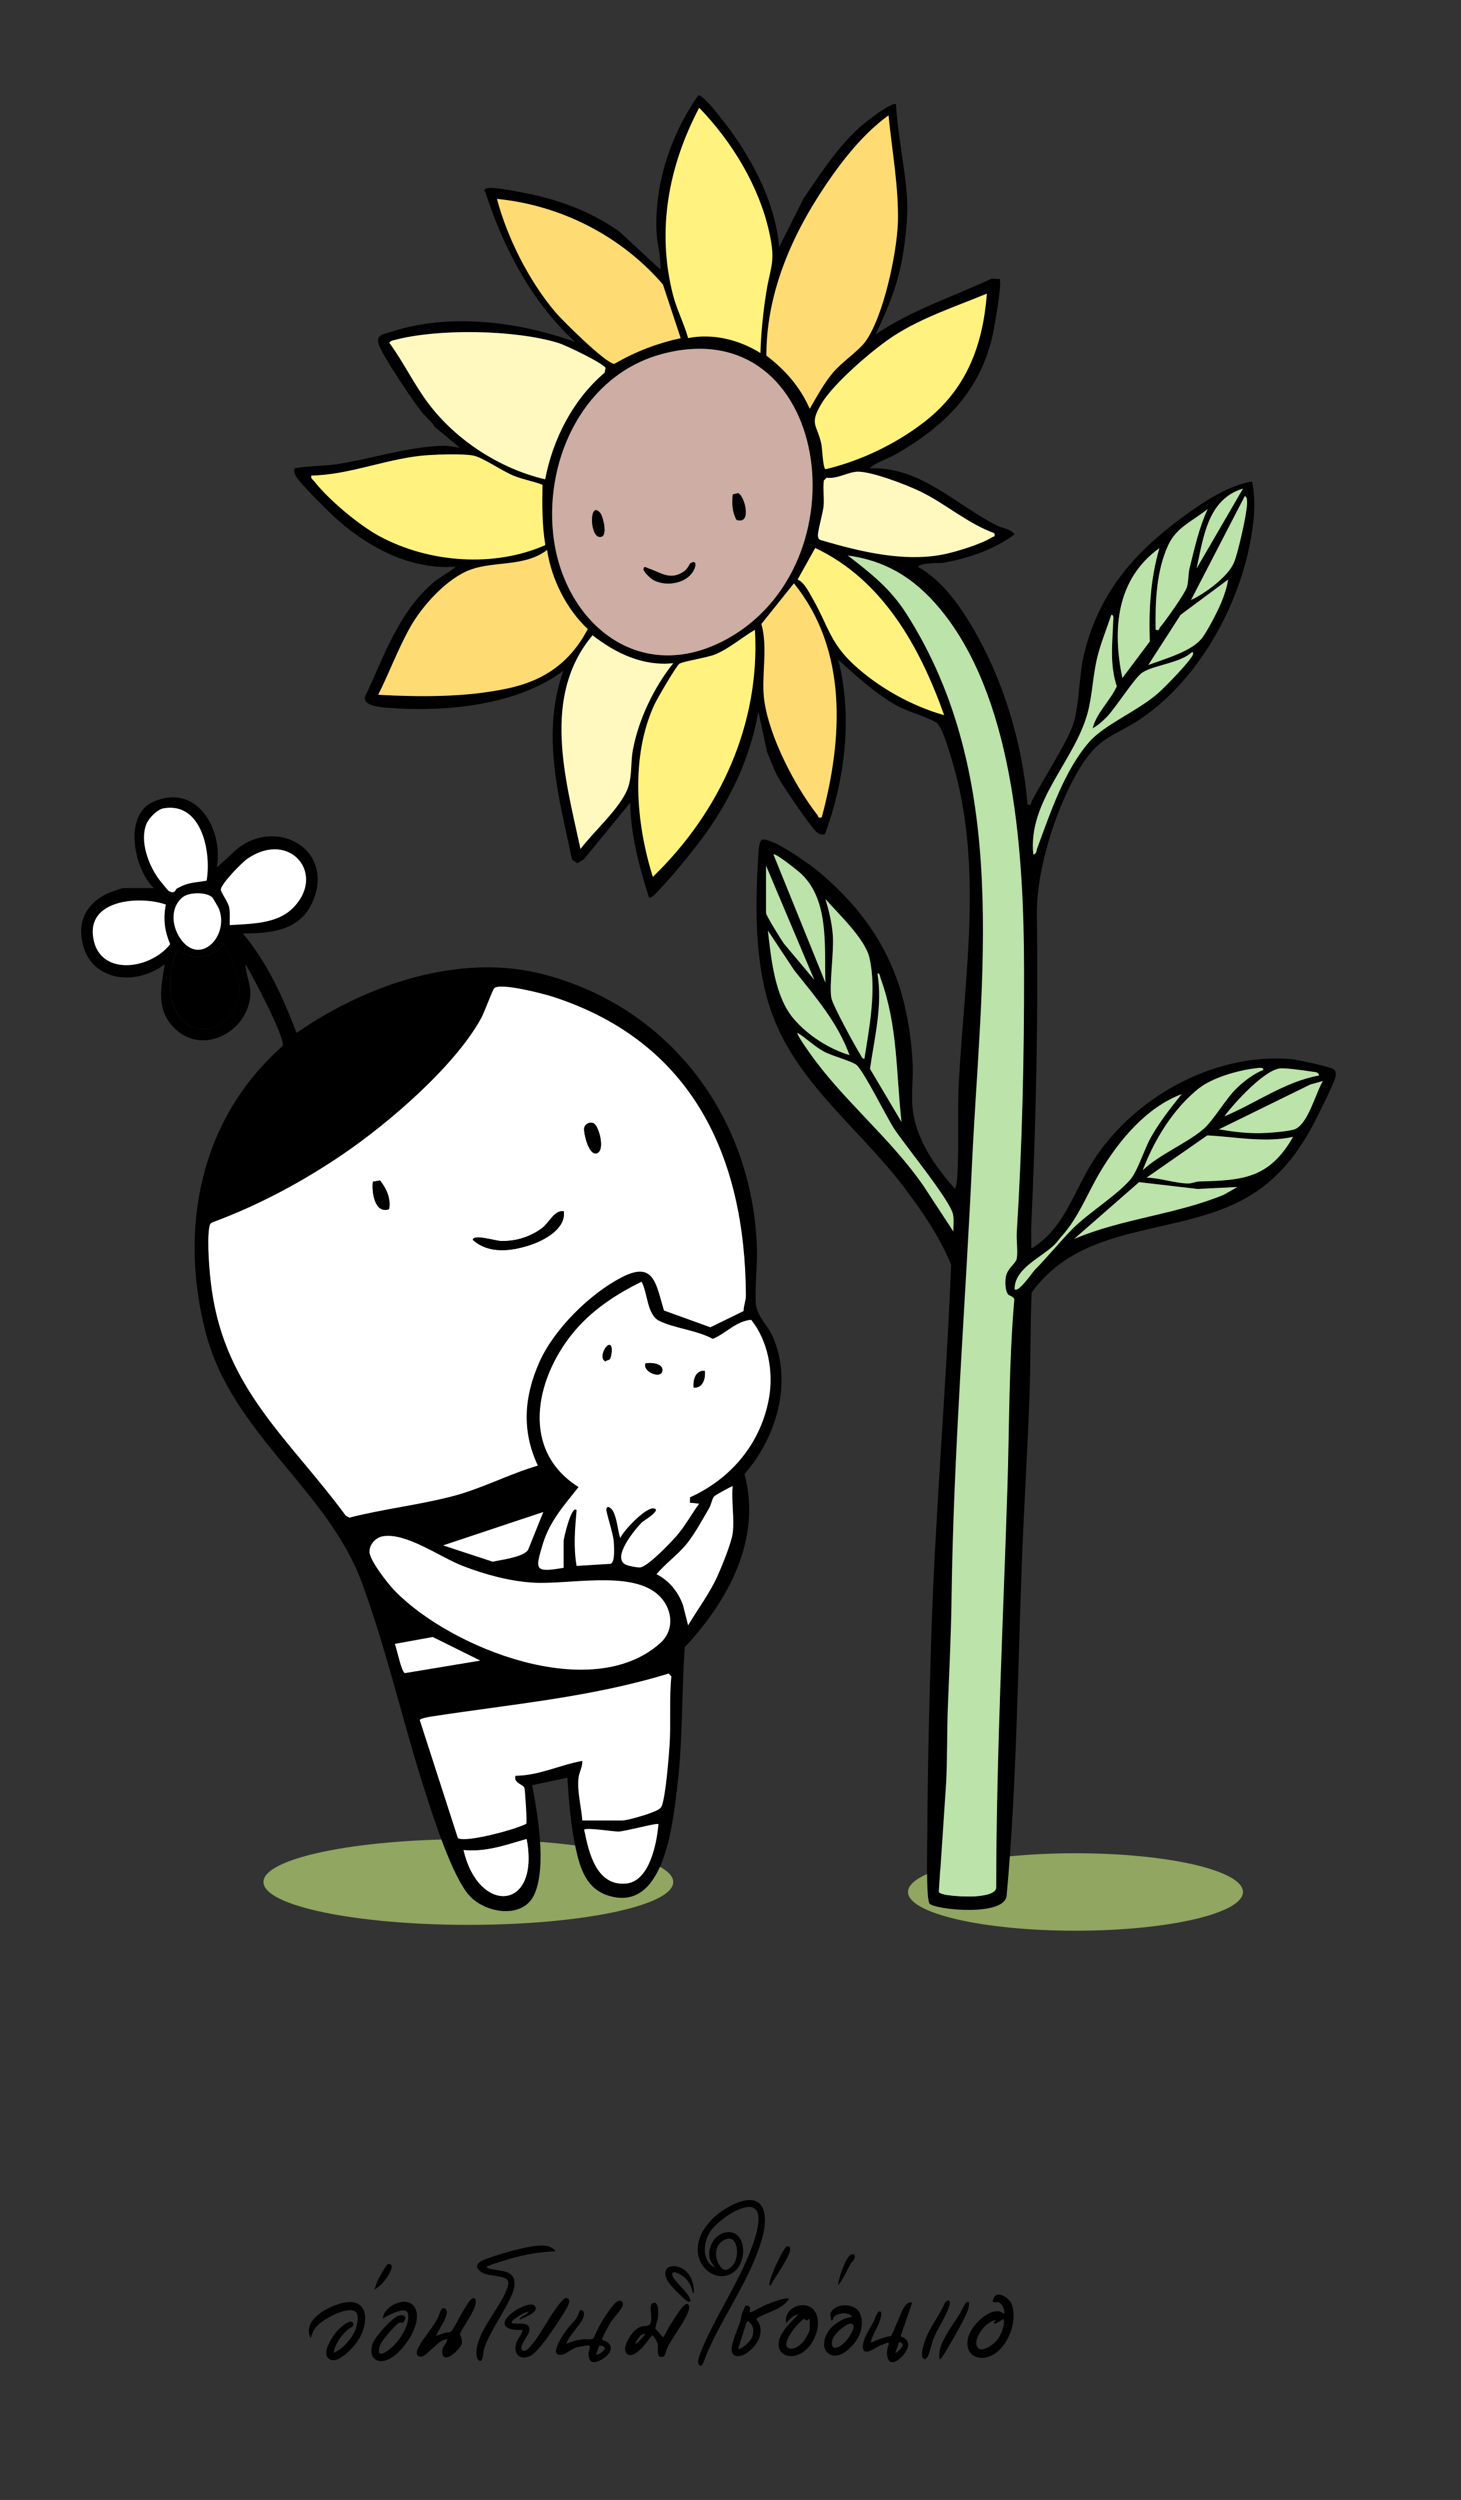
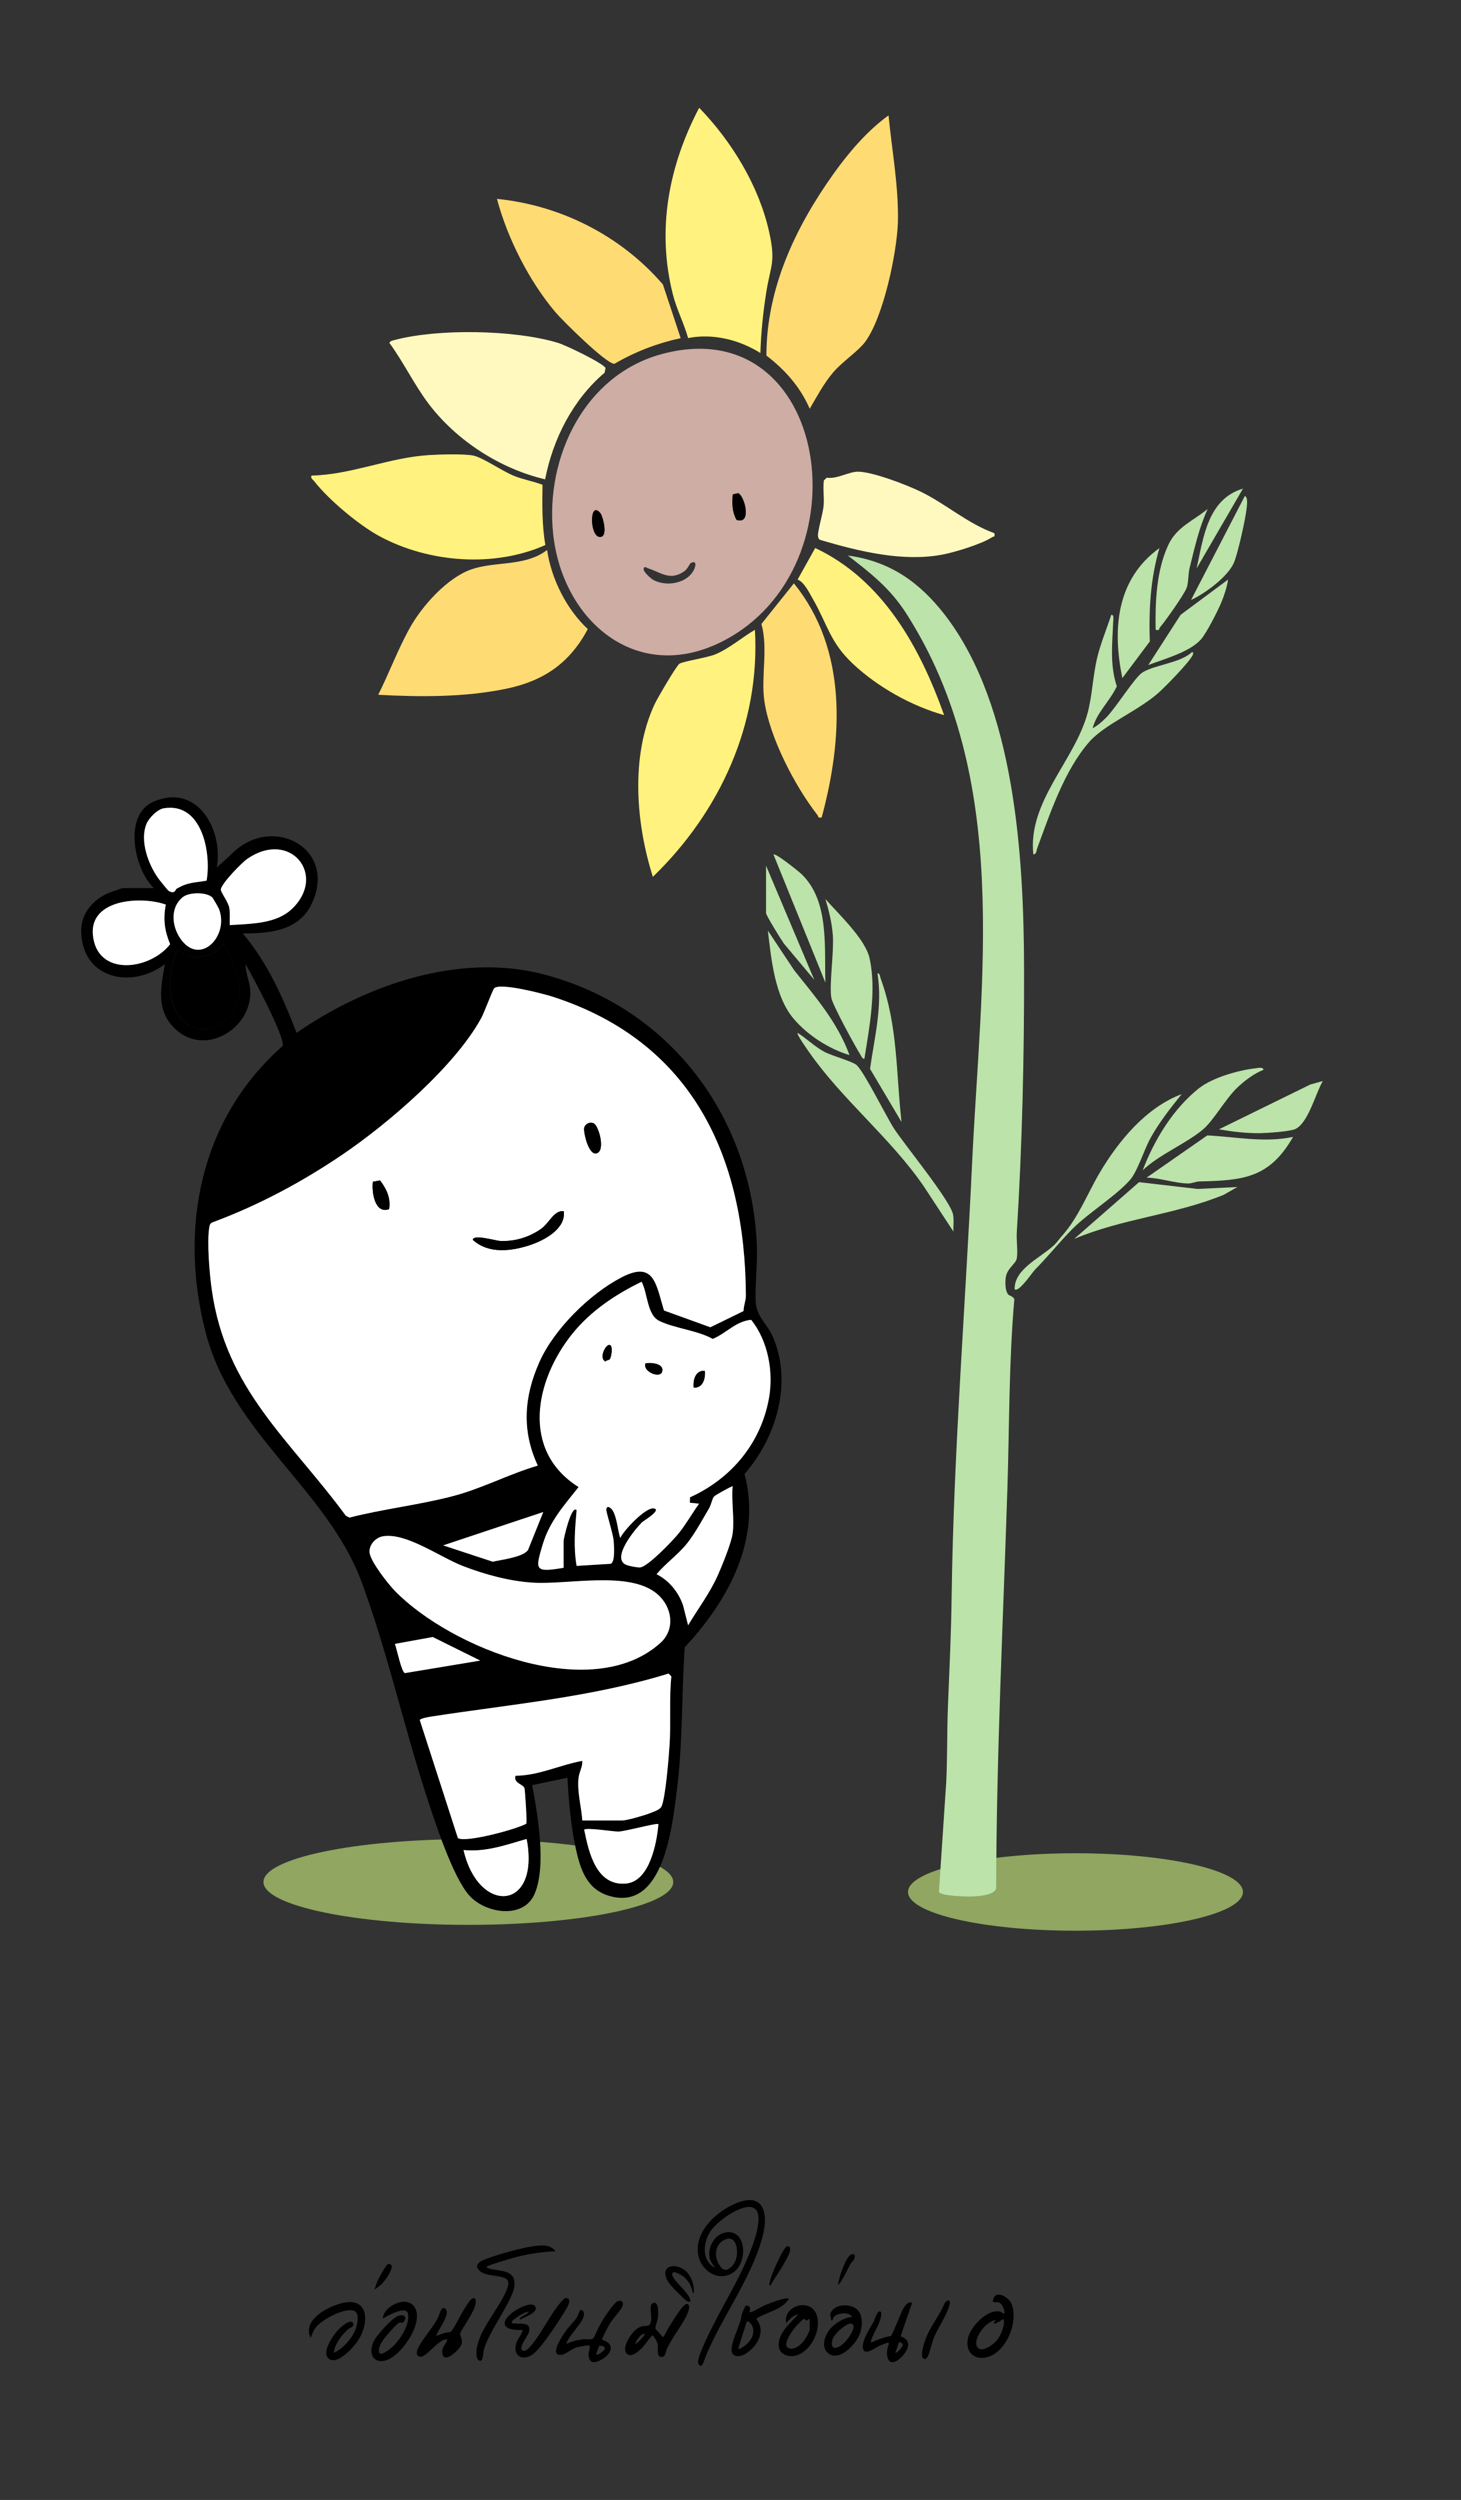
<svg xmlns="http://www.w3.org/2000/svg" id="Layer_1" version="1.1" viewBox="0 0 202.3 345.93">
  <rect x="0" y="0" width="202.3" height="345.93" fill="#333333" stroke="none" />
  <defs>
    <style>
      .st0 {
        fill: #ffdb74;
      }

      .st1 {
        fill: #fff;
      }

      .st2 {
        fill: #fff27e;
      }

      .st3 {
        fill: #90a661;
      }

      .st4 {
        fill: #cdada4;
      }

      .st5 {
        fill: #fff9bf;
      }

      .st6 {
        fill: #bce3a9;
      }
    </style>
  </defs>
  <g>
    <ellipse class="st3" cx="64.85" cy="260.42" rx="28.37" ry="5.93" />
    <ellipse class="st3" cx="148.92" cy="261.8" rx="23.19" ry="5.36" />
    <g>
-       <path d="M40.82,64.8c1.98-.36,3.97-.28,5.96-.59,4.85-.75,9.42-2.34,14.45-2.52.88-.03,1.6.13,2.45.27l-3.51-2.91c-.43-.8-1.19-1.3-1.74-1.99-1.3-1.64-5.24-7.49-5.92-9.24-.6-1.54.61-1.57,1.86-1.97,8.01-2.55,17.47-1.35,25.24,1.47-6.02-5.62-9.84-12.88-12.38-20.65-.08-.25-.38-.24.04-.56.65-.36,3.75.29,4.69.46,5.05.92,9.58,2.51,13.8,5.47l5.67,5.25c.13-1.66-.42-3.4-.51-5.01-.37-6.69,1.96-13.7,5.78-19.09.64-.05,2.58,2.46,3.06,3.06,4.02,5.02,7.59,11.46,8.12,17.96l3.39-6.76c2.63-3.84,5.23-7.95,8.96-10.82.51-.39,3.44-2.59,3.83-2.21.24,4.37,1.31,8.91,1.54,13.24.12,2.26-.19,5.16-.55,7.42-.65,4.12-2.05,7.49-3.82,11.21,4.95-3.38,10.67-5.21,16.06-7.73l1.13.05c.36.61-.8,7.11-1.08,8.25-1.88,7.64-6.84,12.32-13.47,16.09-1.13.64-2.56.98-3.42,1.85,7-.25,11.83,5.01,17.63,7.94.81.41,1.83.4,2.4,1.19-2.68,2.05-6.38,3.32-9.7,3.92-.65.12-1.31.02-1.96.1-.37.04-1.56.13-1.7.48,3.24,1.87,5.51,4.99,7.4,8.15,4.41,7.38,7.04,16.21,7.76,24.75.67.12.4-.09.54-.37,1.46-2.89,4.89-8.12,5.76-10.68.88-2.58.8-6.65,1.48-9.57,2-8.5,6.85-14.15,13.72-19.17,2.81-2.05,6.13-4.31,9.58-4.92.62,2.96.26,5.85-.32,8.78-1.81,9.05-7.25,18.67-14.89,23.93-3.52,2.43-5.71,2.42-8.26,6.37-3.5,5.42-6.41,14.48-6.32,20.92.21,14.09-.13,28.81-.77,42.93-.05,1.07.03,2.14,0,3.21,4.43-2.61,5.76-7.54,8.27-11.64,5.55-9.08,16.82-15.43,27.58-14.58.81.06,5.63,1.08,6.03,1.42.32.27.31.64.25,1.01-.13.82-2.63,5.77-3.2,6.84-2.38,4.45-5.52,8.15-10.11,10.45-9.53,4.78-21.86,3.01-28.77,12.6-.21,4.77-.12,9.58-.3,14.35-.28,7.59-.76,15.27-1.05,22.85-.59,15.41-.72,30.86-2.11,46.2-.2,2.99-9.8,2.01-10.66,1.17-.53-.52-.33-8.19-.33-9.59.04-8.83.26-17.83.53-26.72.53-17.37,2.08-34.71,2.77-52.12-1.65-3.97-3.95-7.3-6.52-10.7-6.67-8.81-16.11-15.26-19.04-26.44-1.69-6.42-1.53-13.39-1.11-19.98.03-.52.11-1.25.42-1.68,1.46-.4,6.91,3.55,8.19,4.65,8.37,7.16,12.08,15.04,12.72,26.08.12,2.08-.19,4.39,0,6.42.41,4.21,3.15,8.14,5.9,11.18.12-.47.24-.9.27-1.4.3-4.4,0-9.2.25-13.63.8-14.73,3.4-29.84-.96-44.28-.35-1.16-1.36-4.74-2.2-5.25-1.42-.86-3.88-1.44-5.57-2.4-2.86-1.63-5.55-4.08-7.98-6.28,2.01,7.94.94,16.51-1.83,24.13-.44.12-.77.06-1.13-.24-.84-.69-4.76-6.49-5.41-7.69-.56-1.05-1-2.31-1.48-3.41l-1.21-5.6c-1.17,6.66-4.15,12.78-8.23,18.11-1.54,2.01-3.78,4.75-5.52,6.56-.23.24-1.1,1.27-1.41,1.02-1.33-4.24-2.54-8.63-2.58-13.11l-6.42,7.84-.91.54-.73-.48c-1.84-8.69-4.32-17.4-1.2-26.15-6.41,4.8-16.21,5.73-24.03,5.15-1.03-.08-3.88-.22-3.41-1.62,2.62-5.54,4.63-11.66,9.46-15.75.96-.81,2.15-1.35,3.09-2.18-6.12.47-11.84-2.5-16.32-6.42-1.1-.96-5.17-5-5.79-6.03-.23-.39-.33-.7-.23-1.16ZM43.12,65.81c-.11.44.18.51.38.77,1.99,2.57,6.21,6.09,9.07,7.63,6.79,3.65,15.86,4.36,22.94,1.21-.47-2.79-.44-5.57-.39-8.34-1.27-.48-2.65-.72-3.92-1.22-1.62-.64-4.31-2.54-5.66-2.82s-4.68-.16-6.12-.07c-5.53.33-10.77,2.72-16.3,2.84ZM75.75,76.09c-3.05,2.35-7.28,1.55-10.53,2.7s-6.75,5.01-8.44,8.01c-1.67,2.96-2.88,6.29-4.42,9.33,5.8.32,12.08.35,17.78-.85,5.17-1.08,8.75-3.56,11.24-8.24-2.96-2.77-5.03-6.92-5.64-10.96ZM75.49,66.33c1.08-5.61,3.86-11.06,8.24-14.77l.13-.66c-.48-.73-5.51-3.13-6.57-3.46-5.99-1.83-16.69-2.01-22.72-.38-.28.08-.47.09-.65.37,1.98,2.69,3.42,5.77,5.44,8.43,3.86,5.1,9.91,9,16.14,10.46ZM68.81,27.52c1.43,5.42,4.46,11.39,8.09,15.68.99,1.17,7.08,7.21,8.18,7.15,2.85-1.67,5.93-2.85,9.17-3.55l-2.46-7.43c-5.79-6.72-14.12-10.96-22.98-11.84ZM76.59,73.84c1.26,12.04,11.58,20.97,23.48,14.89,20.06-10.25,14.88-45.95-8.39-39.75-10.73,2.86-16.2,14.29-15.09,24.86ZM93.22,91.77c-4.18.45-7.98-1.37-11.17-3.86-7.09,8.43-3.76,19.86-1.67,29.56,1.84-2.41,4.89-5.08,6.26-7.74.99-1.92.61-3.88.99-5.95.78-4.22,2.93-8.68,5.59-12.01ZM94.07,91.85c-.45.34-3.09,4.86-3.46,5.66-3.32,7.19-2.55,16.44-.21,23.82,9.24-8.94,14.89-21.1,14.13-34.18-1.8,1.05-3.53,2.58-5.47,3.39-1.15.48-4.55.98-4.99,1.31ZM96.82,14.92c-4.24,8.05-5.92,16.9-3.63,25.86.53,2.07,1.53,3.95,2.1,6,3.44-.68,7.09.24,10.01,2.07.08-2.76.37-5.59.8-8.33.6-3.82,1.36-4.17.41-8.43-1.42-6.39-5.18-12.51-9.68-17.17ZM109.93,80.72l-4.5,5.62c.96,3.4-.07,7.27.41,10.67.73,5.04,4.22,11.76,7.35,15.77.17.21,0,.47.59.32,2.95-10.91,3.61-23.18-3.85-32.38ZM106.07,119.78v6.55c0,.34,2.07,3.66,2.46,4.22l4.22,5.03-6.68-15.8ZM123.03,15.95c-2.94,2.12-5.54,5.17-7.66,8.14-5.27,7.4-9.24,15.83-9.26,25.1,2.6,2,4.67,4.32,6,7.36,1.02-1.74,1.91-3.44,3.22-5,1.22-1.45,3.53-2.98,4.47-4.27,2.54-3.46,4.39-12.29,4.52-16.55.11-4.98-.81-9.86-1.3-14.79ZM106.33,128.78c.45,3.94.95,9.14,3.59,12.21,1.96,2.28,4.85,4.13,7.71,5-1.66-4.55-4.7-8.03-7.66-11.74l-3.64-5.48ZM107.1,118.24l7.19,17.73c-.16-4.99.54-11.33-3.33-15.04-.36-.34-3.6-2.97-3.86-2.69ZM110.44,142.92c-.17.19,1.34,2.3,1.59,2.65,4.58,6.59,11.28,11.88,15.87,18.56l4.12,6.28c-.04-.79.1-1.6-.06-2.38-.4-1.97-6.63-9.52-8.17-11.88-1.09-1.67-4.19-7.94-5.2-8.8-.62-.52-3.37-1.23-4.47-1.83-1.33-.72-2.41-1.81-3.68-2.61ZM130.74,98.96c-3.33-9.37-8.49-18.72-17.85-23.13l-2.44,4.37c.9.32,1.6,1.79,2.1,2.66,2.06,3.59,2.34,6,5.61,9.04,3.44,3.21,8.09,5.81,12.59,7.06ZM136.65,40.62c-4.32,1.8-8.85,3.26-12.82,5.8-2.83,1.81-8.42,6.62-10.09,9.44-1.69,2.86-.62,2.83-.02,5.51.15.67.22,3.28.57,3.55,4.81-1.13,9.68-3.46,13.6-6.47,5.88-4.51,8.2-10.55,8.76-17.84ZM137.68,73.78c-3.65-1.31-6.66-3.99-10.11-5.7-1.92-.95-6.76-2.82-8.78-2.81-1.35,0-2.86,1.05-4.33.83l-.39.38c-.15,1.17.07,2.39-.04,3.56-.1,1.04-.83,3.43-.78,4.12.02.32.12.51.45.59,5.26,1.55,11.32,3.04,16.79,1.99,1.74-.33,5.4-1.45,6.85-2.39.25-.16.46.03.33-.57ZM114.3,124.41c.49,1.62.9,3.31,1.02,5.01.16,2.32-.54,6.94-.2,8.67.19,1.01,3.28,6.67,4.01,7.82.14.23.25.57.56.59.69-4.38,1.7-9.55.71-13.95-.6-2.66-4.3-6.09-6.1-8.16ZM139.55,179.08c-.42-.5-.41-1.71-.31-2.35.19-1.25,1.38-1.84,1.52-2.59.19-.98-.06-2.49,0-3.59.75-11.92,1.04-24.55,1.01-36.51-.04-15.32-1.2-36.31-10.94-48.92-3.53-4.57-7.63-7.46-13.46-8.25,3.18,2.45,5.86,4.54,8.07,7.99,14.62,22.81,10.32,50.63,9.13,76.17-.93,19.92-2.56,39.98-2.83,59.88-.07,5.09-.31,10.09-.51,15.16-.14,3.51-.07,7.05-.24,10.56l-1.01,15.13c.15.62,4,.7,4.72.66.89-.05,3.04-.21,3.21-1.15.04-18.42.96-36.87,1.55-55.25.28-8.73.21-17.5.96-26.2-.09-.45-.71-.51-.9-.74ZM121.49,134.69c.73,4.43-.4,8.85-1.03,13.21l4.36,7.35c-.76-6.85-.49-13.28-2.89-19.86-.1-.27-.09-.76-.45-.7ZM147.03,171.04c-.39.44-.66.88-1.13,1.31-1.88,1.75-5.43,3.23-5.4,6.04.51.56,2.47-2.35,2.82-2.7,1.88-1.9,3.48-3.93,5.24-5.69,2.17-2.17,6.07-4.57,7.98-6.8,1-1.17,1.9-4.13,2.77-5.71,1.21-2.18,2.76-4.16,4.32-6.09-4.91,1.84-8.73,6.45-11.35,10.88-1.77,2.99-2.9,6.13-5.24,8.76ZM153.87,85.09c-.66,2.04-1.5,4.01-1.99,6.11-.55,2.39-.65,5.11-1.28,7.46-1.8,6.66-8.3,12.2-7.52,19.59.48-.08.42-.54.54-.87,1.81-4.85,3.73-10.71,7.17-14.67,2.13-2.46,6.77-4.3,9.62-6.83.97-.86,4.31-4.28,4.76-5.26.05-.11.07-.42-.12-.38-1.62,1.54-5.35,1.79-6.91,2.86-1.06.72-3.64,4.85-4.91,6.14-.59.59-1.19,1.14-1.93,1.54.5-2.1,2.43-3.81,3.34-5.8-1.01-3.1-.61-5.87-.5-8.97.01-.28.16-.98-.27-.91ZM171.34,164.25l-5.53.27-8.09-.94-8.99,7.86c6.67-2.84,14.03-3.35,20.73-6.12l1.88-1.07ZM160.54,75.84c-5.97,4.31-6.53,11.22-5.13,17.99l3.8-5.07c-.15-4.44.1-8.64,1.33-12.92ZM166.1,150.53c-3.61,2.84-6.25,7.15-7.87,11.41,2.32-2.21,6-3.67,8.35-5.65,1.46-1.23,3.11-4.24,4.75-5.79.95-.9,2.4-2,3.6-2.44.04-.47-.84-.25-1.12-.22-2.36.26-5.92,1.3-7.71,2.7ZM179.05,157.31c-3.9.86-7.93,0-11.89-.2l-8.41,5.85c1.84,0,3.98.79,5.78.8.55,0,1.05-.27,1.54-.28,6.05-.14,9.71-.45,12.97-6.17ZM170.05,80.2l-6.56,4.87-4.48,6.95c2.17-.82,5.81-1.8,7.33-3.59.75-.88,2.25-3.83,2.74-4.97.42-1,.82-2.18.98-3.26ZM167.22,70.44c-2.05,1.67-4.27,2.46-5.44,4.97-1.67,3.57-1.83,7.86-1.75,11.74.6.16.43-.14.59-.33.75-.87,3.4-4.61,3.72-5.52.24-.69.19-1.9.39-2.69.69-2.78,1.3-5.55,2.5-8.17ZM172.37,68.64l-7.45,14.39c1.91-.87,5.15-3.25,5.96-5.21.54-1.31,1.55-5.81,1.71-7.28.05-.4.27-1.73-.22-1.89ZM172.11,67.61c-4.89,1.46-5.48,6.77-6.42,11.05l6.42-11.05ZM183.16,149.6l-1.71.47-12.67,6.21c1.86.32,3.91.57,5.79.53.98-.02,4.11-.25,4.81-.58,1.8-.87,2.8-4.95,3.78-6.62ZM182.64,148.82c-.1-.5-.52-.45-.9-.51-1.07-.17-3.4-.5-4.38-.47-2.18.07-6.53,4.84-7.83,6.64,4.38-1.82,8.35-4.79,13.1-5.65Z" />
      <path d="M21.28,122.87c-2.71-2.62-4.28-10.11,0-11.95,6.04-2.61,9.67,3.9,8.74,9.12l2.08-1.9c5.64-5.66,14.86-.63,10.96,7.11-1.83,3.62-5.86,3.91-9.44,3.92,3.39,3.98,5.58,8.91,7.45,13.75,9.56-6.63,22.53-11.14,34.18-8.1,17.46,4.54,28.82,19.68,29.55,37.52.1,2.52-.25,5.25-.17,7.68.08,2.19,1.6,3.13,2.4,5,2.73,6.36.45,13.94-3.94,18.94,2.42,9.08-2.3,17.57-8.27,23.97-.47,6.61-.25,13.1-1.09,19.72-.63,5-1.83,17.05-9.5,14.65-3.03-.95-3.89-3.72-4.51-6.54-.68-3.13-.97-6.58-1.15-9.77l-4.88,1.03c.76,4.07,2.01,11.26.31,15.09-1.53,3.46-6.7,2.68-8.96.24-2.35-2.54-4.94-10.6-6.07-14.1-3.13-9.65-5.39-19.89-8.91-29.38-4.73-12.72-17.95-20.54-21.57-34.45-3.77-14.5-.79-29.6,10.64-39.68.42-1.12-4.23-9.82-5.13-11.32,0,1.51.75,2.62.66,4.25-.29,5.07-6.6,8.51-10.52,4.59-2.58-2.58-1.85-5.61-1.32-8.84-4.62,3.48-11.42,2.04-11.58-4.49-.06-2.53,1.64-4.46,3.87-5.4.26-.11,1.82-.64,1.93-.64h4.24ZM12.86,129.34c.52,5.84,7.85,4.97,10.7,1.31-.77-1.84-.99-3.48-.6-5.48-3.41-1.21-10.54-.77-10.1,4.17ZM24.45,122.98c1.64-.95,2.4-.79,4.16-1.12.67-3.89-.65-10.88-5.91-10.02-.91.15-2.09,1.35-2.43,2.19-.94,2.34.26,5.59,1.67,7.54.17.24,1.3,1.63,1.39,1.69.91.55.98-.19,1.12-.28ZM24.62,131.35c-1.53,2.86-1.67,8.41,1.3,10.39,2.2,1.47,5.1.28,6.36-1.82,2.01-3.34.03-6.2-1.25-9.34-1.8,1.99-4.22,2.58-6.42.77ZM29.43,124.22c-.8-.82-3.26-.79-4.15-.05-1.84,1.53-1.45,4.27-.1,5.99,2.69,3.4,6.56-.72,5.14-4.38-.05-.14-.83-1.49-.89-1.55ZM102.95,181.42c-.01-.71.32-1.44.32-2.14-.09-19.29-7.44-35.13-26.75-41.37-1.3-.42-7.3-1.98-8.1-1.17-.22.22-1.36,3.34-1.79,4.12-3.64,6.68-12.88,14.59-19.17,18.86-5.63,3.82-11.68,7.06-18.07,9.42-.28.13-.36.33-.41.62-.37,2.03.03,6.51.33,8.66,1.93,13.88,10.76,20.71,18.56,31.3l.5.27c4.65-1.2,9.64-1.76,14.27-2.96,4.06-1.06,7.8-3.07,11.82-4.24-2.26-4.83-1.91-9.53.21-14.31s6.97-9.46,11.39-11.74c4.54-2.35,4.77.97,5.87,4.59l6.42,2.32,4.59-2.24ZM40.39,125.8c4.93-4.67-.17-11.03-6.1-7-.82.56-3.56,3.38-3.72,4.24-.07.38,1.03,1.74,1.17,2.59.13.79.04,1.59.06,2.38,2.89-.19,6.41-.15,8.58-2.21ZM51.2,215.01c.26,1.25,2.53,4.17,3.48,5.14,7.73,7.92,27.29,15.7,36.75,7.19,2.13-1.91,1.63-5.02-.43-6.77-3.83-3.27-12.32-1.27-17.19-1.57-3.21-.2-6.76-1.16-9.76-2.32-3.14-1.22-7.83-4.64-11.03-4.1-1.09.18-2.06,1.31-1.83,2.43ZM54.68,227.47c.26.66.91,3.95,1.4,4.04l10.42-1.73-6.58-3.26-5.24.95ZM80.63,251.89h5.52c.65,0,3.16-.73,3.87-1.02.52-.22,1.38-.44,1.6-.97.54-1.28.98-6.74,1.09-8.42.21-3.14-.07-6.38.25-9.53l-.39-.39c-10.66,3.29-21.86,4.25-32.86,5.95-.38.06-1.4.23-1.59.47l5.28,16.34c1.03.69,8.07-1.2,9.47-1.98.13-.21-.17-4.7-.25-4.93-.19-.56-1.56-.68-1.24-1.71,3.23-.01,6.17-1.5,9.25-2.06.05.91-.43,1.49-.53,2.43-.19,1.88.4,3.92.53,5.8ZM75.23,209.22l-13.87,4.62,6.87,2.26c1.17-.28,4.29-.63,4.9-1.66l2.1-5.22ZM64.19,256c2.05,8.95,10.63,8.49,8.73-1.54-2.87.85-5.66,1.85-8.73,1.54ZM78.06,216.94v-3.73c0-.32,1.1-5.07,1.8-4.24-.22,2.58-.45,5.14,0,7.71l4.71-.29c.65-.21.47-2.53.42-3.17-.07-.99-1.07-4.02-1.02-4.37.1-.68.74-.15.97.31.54,1.07.6,2.53.96,3.67.48-1.08,3.51-4.26,4.62-4.11,1.23.16-1.45,1.77-1.57,1.89-.97.95-4.43,5.1-2.16,5.95.34.13,1.57.38,1.89.33,1.12-.17,4.48-3.7,5.31-4.71,1.01-1.24,1.88-2.8,2.83-4.11l-1.28-.13.02-.75c5.64-2.55,9.76-7.4,10.92-13.63.68-3.68-.08-7.99-2.45-10.93-2.1.17-3.47,1.88-5.32,2.64-2.15-1.2-5.37-1.47-7.42-2.5-1.69-.85-1.58-3.77-2.43-5.41-3.62,1.75-7.08,4.07-9.61,7.22-5.16,6.44-7.14,16.15.88,21.19-2,2.52-4,4.71-4.95,7.89-1.1,3.65-1.14,3.95,2.9,3.28ZM80.89,253.18c.63,3.14,1.69,7.81,5.78,7.45,3.27-.29,4.28-5.57,4.5-8.22-.19-.2-4.62,1.02-5.54,1.03-.75,0-4.39-.59-4.74-.26ZM101.45,212.18c.27-1.99-.2-4.5,0-6.55-.46.2-2.39,1.23-2.59,1.46-.24.28-.4,1.15-.66,1.59-.92,1.55-1.96,3.51-3.07,4.89-1.24,1.55-2.95,2.74-4.22,4.26,1.73.86,3.04,2.48,3.67,4.3l.7,2.77c1.37-2.3,2.97-4.39,4.08-6.85.6-1.33,1.91-4.55,2.09-5.87Z" />
      <path class="st4" d="M76.59,73.84c-1.11-10.57,4.36-21.99,15.09-24.86,23.27-6.21,28.45,29.49,8.39,39.75-11.91,6.08-22.22-2.86-23.48-14.89ZM83.14,71.02c-1.56-1.92-1.52,3.27-.07,3.28,1.2.04.39-2.89.07-3.28ZM95.59,77.95c-.06.04-.38.77-.83,1.09-1.98,1.39-3.21.18-5-.39-.2-.06-.63-.44-.64.14,0,.35.97,1.26,1.36,1.47,1.64.87,4.15.57,5.32-.95.56-.73.82-1.96-.21-1.36ZM101.47,68.41c-.12,1.26-.1,2.41.52,3.53,2.17.7,1.11-3.31.23-3.7l-.75.17Z" />
      <path class="st6" d="M139.55,179.08c.19.23.81.29.9.74-.76,8.7-.68,17.47-.96,26.2-.59,18.38-1.52,36.82-1.55,55.25-.18.95-2.32,1.1-3.21,1.15-.72.04-4.57-.04-4.72-.66l1.01-15.13c.17-3.51.1-7.05.24-10.56.2-5.08.45-10.07.51-15.16.27-19.9,1.9-39.96,2.83-59.88,1.19-25.54,5.49-53.37-9.13-76.17-2.21-3.44-4.89-5.54-8.07-7.99,5.83.79,9.93,3.68,13.46,8.25,9.73,12.62,10.9,33.6,10.94,48.92.03,11.96-.26,24.59-1.01,36.51-.07,1.1.18,2.61,0,3.59-.14.75-1.33,1.35-1.52,2.59-.1.64-.1,1.85.31,2.35Z" />
      <path class="st0" d="M123.03,15.95c.48,4.93,1.41,9.81,1.3,14.79-.14,4.26-1.99,13.09-4.52,16.55-.95,1.29-3.25,2.81-4.47,4.27-1.31,1.56-2.2,3.26-3.22,5-1.33-3.04-3.39-5.36-6-7.36.01-9.27,3.99-17.7,9.26-25.1,2.11-2.97,4.72-6.02,7.66-8.14Z" />
      <path class="st0" d="M75.75,76.09c.6,4.04,2.68,8.19,5.64,10.96-2.49,4.68-6.07,7.16-11.24,8.24-5.71,1.2-11.98,1.17-17.78.85,1.53-3.04,2.75-6.36,4.42-9.33,1.69-3,5.11-6.83,8.44-8.01s7.48-.35,10.53-2.7Z" />
      <path class="st5" d="M75.49,66.33c-6.23-1.46-12.28-5.36-16.14-10.46-2.02-2.67-3.46-5.74-5.44-8.43.18-.28.37-.3.65-.37,6.03-1.63,16.73-1.45,22.72.38,1.06.32,6.09,2.73,6.57,3.46l-.13.66c-4.38,3.71-7.16,9.16-8.24,14.77Z" />
      <path class="st2" d="M96.82,14.92c4.5,4.65,8.26,10.78,9.68,17.17.95,4.26.19,4.61-.41,8.43-.43,2.73-.72,5.57-.8,8.33-2.92-1.83-6.57-2.75-10.01-2.07-.57-2.04-1.57-3.93-2.1-6-2.28-8.97-.6-17.81,3.63-25.86Z" />
      <path class="st2" d="M43.12,65.81c5.54-.12,10.77-2.51,16.3-2.84,1.44-.09,4.83-.19,6.12.07,1.35.28,4.04,2.18,5.66,2.82,1.27.5,2.64.74,3.92,1.22-.04,2.77-.08,5.55.39,8.34-7.08,3.15-16.15,2.45-22.94-1.21-2.86-1.54-7.08-5.07-9.07-7.63-.2-.26-.5-.33-.38-.77Z" />
      <path class="st2" d="M94.07,91.85c.44-.33,3.84-.83,4.99-1.31,1.94-.81,3.67-2.34,5.47-3.39.76,13.08-4.88,25.24-14.13,34.18-2.34-7.37-3.11-16.63.21-23.82.37-.81,3.01-5.33,3.46-5.66Z" />
      <path class="st0" d="M68.81,27.52c8.86.88,17.18,5.12,22.98,11.84l2.46,7.43c-3.24.7-6.31,1.88-9.17,3.55-1.1.06-7.19-5.98-8.18-7.15-3.63-4.29-6.66-10.26-8.09-15.68Z" />
-       <path class="st2" d="M136.65,40.62c-.56,7.29-2.88,13.33-8.76,17.84-3.92,3.01-8.79,5.34-13.6,6.47-.36-.27-.42-2.88-.57-3.55-.61-2.68-1.68-2.65.02-5.51,1.67-2.82,7.26-7.63,10.09-9.44,3.97-2.54,8.5-4.01,12.82-5.8Z" />
-       <path class="st5" d="M93.22,91.77c-2.66,3.33-4.81,7.79-5.59,12.01-.38,2.07,0,4.03-.99,5.95-1.37,2.66-4.42,5.33-6.26,7.74-2.09-9.69-5.42-21.12,1.67-29.56,3.2,2.49,6.99,4.31,11.17,3.86Z" />
+       <path class="st2" d="M136.65,40.62Z" />
      <path class="st0" d="M109.93,80.72c7.46,9.2,6.79,21.48,3.85,32.38-.59.14-.42-.11-.59-.32-3.13-4.01-6.62-10.73-7.35-15.77-.49-3.39.55-7.27-.41-10.67l4.5-5.62Z" />
      <path class="st5" d="M137.68,73.78c.13.6-.08.41-.33.57-1.45.94-5.11,2.06-6.85,2.39-5.47,1.04-11.53-.44-16.79-1.99-.33-.08-.42-.27-.45-.59-.05-.69.68-3.08.78-4.12.11-1.16-.11-2.39.04-3.56l.39-.38c1.47.22,2.98-.82,4.33-.83,2.02,0,6.86,1.86,8.78,2.81,3.45,1.7,6.45,4.39,10.11,5.7Z" />
      <path class="st2" d="M130.74,98.96c-4.5-1.26-9.16-3.86-12.59-7.06-3.26-3.04-3.54-5.46-5.61-9.04-.5-.87-1.2-2.34-2.1-2.66l2.44-4.37c9.37,4.41,14.52,13.76,17.85,23.13Z" />
      <path class="st6" d="M153.87,85.09c.43-.07.28.62.27.91-.11,3.09-.5,5.87.5,8.97-.91,1.99-2.84,3.7-3.34,5.8.74-.4,1.34-.94,1.93-1.54,1.27-1.29,3.85-5.42,4.91-6.14,1.56-1.07,5.28-1.32,6.91-2.86.19-.04.18.27.12.38-.45.99-3.79,4.4-4.76,5.26-2.85,2.52-7.49,4.37-9.62,6.83-3.44,3.96-5.37,9.82-7.17,14.67-.12.33-.06.79-.54.87-.78-7.39,5.72-12.93,7.52-19.59.63-2.35.73-5.07,1.28-7.46.49-2.1,1.33-4.07,1.99-6.11Z" />
      <path class="st6" d="M179.05,157.31c-3.27,5.72-6.92,6.03-12.97,6.17-.5.01-1,.28-1.54.28-1.8,0-3.94-.79-5.78-.8l8.41-5.85c3.95.2,7.98,1.05,11.89.2Z" />
      <path class="st6" d="M114.3,124.41c1.8,2.06,5.5,5.5,6.1,8.16.99,4.39-.02,9.57-.71,13.95-.32-.02-.42-.37-.56-.59-.73-1.16-3.82-6.82-4.01-7.82-.33-1.73.37-6.35.2-8.67-.12-1.7-.53-3.39-1.02-5.01Z" />
      <path class="st6" d="M110.44,142.92c1.27.8,2.35,1.89,3.68,2.61,1.1.59,3.85,1.31,4.47,1.83,1.02.85,4.12,7.13,5.2,8.8,1.54,2.35,7.77,9.91,8.17,11.88.16.78.02,1.6.06,2.38l-4.12-6.28c-4.59-6.68-11.29-11.98-15.87-18.56-.24-.35-1.76-2.46-1.59-2.65Z" />
      <path class="st6" d="M147.03,171.04c2.34-2.64,3.48-5.77,5.24-8.76,2.62-4.43,6.44-9.04,11.35-10.88-1.55,1.93-3.11,3.91-4.32,6.09-.87,1.58-1.78,4.54-2.77,5.71-1.91,2.23-5.81,4.62-7.98,6.8-1.75,1.75-3.36,3.79-5.24,5.69-.35.35-2.3,3.26-2.82,2.7-.04-2.81,3.51-4.29,5.4-6.04.47-.43.74-.87,1.13-1.31Z" />
      <path class="st6" d="M171.34,164.25l-1.88,1.07c-6.71,2.77-14.06,3.28-20.73,6.12l8.99-7.86,8.09.94,5.53-.27Z" />
      <path class="st6" d="M166.1,150.53c1.79-1.4,5.35-2.44,7.71-2.7.28-.03,1.16-.25,1.12.22-1.21.44-2.66,1.54-3.6,2.44-1.63,1.55-3.29,4.56-4.75,5.79-2.35,1.98-6.03,3.45-8.35,5.65,1.62-4.25,4.25-8.57,7.87-11.41Z" />
      <path class="st6" d="M106.33,128.78l3.64,5.48c2.96,3.71,5.99,7.19,7.66,11.74-2.87-.87-5.75-2.72-7.71-5-2.64-3.07-3.13-8.27-3.59-12.21Z" />
      <path class="st6" d="M160.54,75.84c-1.24,4.27-1.48,8.48-1.33,12.92l-3.8,5.07c-1.4-6.77-.84-13.68,5.13-17.99Z" />
      <path class="st6" d="M167.22,70.44c-1.2,2.61-1.81,5.38-2.5,8.17-.2.79-.15,2-.39,2.69-.32.91-2.97,4.65-3.72,5.52-.16.19,0,.49-.59.33-.07-3.88.09-8.16,1.75-11.74,1.17-2.5,3.39-3.3,5.44-4.97Z" />
      <path class="st6" d="M183.16,149.6c-.99,1.67-1.99,5.75-3.78,6.62-.7.34-3.83.56-4.81.58-1.89.04-3.94-.21-5.79-.53l12.67-6.21,1.71-.47Z" />
      <path class="st6" d="M107.1,118.24c.26-.27,3.5,2.35,3.86,2.69,3.88,3.7,3.17,10.05,3.33,15.04l-7.19-17.73Z" />
      <path class="st6" d="M121.49,134.69c.36-.06.35.43.45.7,2.4,6.58,2.12,13.01,2.89,19.86l-4.36-7.35c.62-4.37,1.76-8.78,1.03-13.21Z" />
      <path class="st6" d="M170.05,80.2c-.16,1.08-.56,2.26-.98,3.26-.48,1.14-1.99,4.1-2.74,4.97-1.53,1.79-5.17,2.77-7.33,3.59l4.48-6.95,6.56-4.87Z" />
      <path class="st6" d="M172.37,68.64c.49.16.27,1.5.22,1.89-.17,1.48-1.18,5.97-1.71,7.28-.81,1.97-4.05,4.34-5.96,5.21l7.45-14.39Z" />
      <path class="st6" d="M106.07,119.78l6.68,15.8-4.22-5.03c-.39-.56-2.46-3.88-2.46-4.22v-6.55Z" />
-       <path class="st6" d="M182.64,148.82c-4.75.86-8.73,3.83-13.1,5.65,1.3-1.79,5.65-6.57,7.83-6.64.98-.03,3.3.3,4.38.47.38.06.79.01.9.51Z" />
      <path class="st6" d="M172.11,67.61l-6.42,11.05c.94-4.28,1.53-9.59,6.42-11.05Z" />
      <path class="st1" d="M102.95,181.42l-4.59,2.24-6.42-2.32c-1.11-3.63-1.33-6.94-5.87-4.59-4.42,2.29-9.37,7.19-11.39,11.74-2.12,4.78-2.47,9.48-.21,14.31-4.02,1.18-7.76,3.19-11.82,4.24-4.63,1.21-9.61,1.76-14.27,2.96l-.5-.27c-7.8-10.59-16.63-17.42-18.56-31.3-.3-2.15-.7-6.64-.33-8.66.05-.29.12-.49.41-.62,6.39-2.36,12.44-5.6,18.07-9.42,6.29-4.27,15.53-12.19,19.17-18.86.43-.79,1.57-3.9,1.79-4.12.8-.81,6.8.75,8.1,1.17,19.31,6.24,26.66,22.08,26.75,41.37,0,.7-.33,1.43-.32,2.14ZM51.63,163.52c-.18,1.44.26,4.52,2.25,3.79.25-1.5-.36-2.82-1.26-3.97l-.99.18ZM78.06,167.59c-1.37-.13-1.96,1.59-3.1,2.42-1.64,1.19-3.73,1.82-5.77,1.7-.54-.03-3.73-.96-3.71-.14,2.16,1.96,5.32,1.57,7.9.72,1.98-.65,5.03-2.28,4.68-4.7ZM82.37,155.57c-.46-.47-1.41-.11-1.48.58s.62,3.62,1.65,3.46c1.27-.21.52-3.33-.16-4.03Z" />
      <path class="st1" d="M78.06,216.94c-4.04.67-4,.36-2.9-3.28.96-3.17,2.95-5.36,4.95-7.89-8.01-5.04-6.04-14.76-.88-21.19,2.53-3.15,5.99-5.47,9.61-7.22.86,1.64.74,4.56,2.43,5.41,2.06,1.03,5.27,1.3,7.42,2.5,1.85-.76,3.22-2.47,5.32-2.64,2.36,2.95,3.13,7.25,2.45,10.93-1.15,6.23-5.27,11.07-10.92,13.63l-.02.75,1.28.13c-.95,1.31-1.82,2.86-2.83,4.11-.83,1.02-4.19,4.54-5.31,4.71-.32.05-1.55-.2-1.89-.33-2.27-.86,1.19-5,2.16-5.95.12-.12,2.81-1.73,1.57-1.89-1.11-.15-4.14,3.03-4.62,4.11-.36-1.14-.42-2.59-.96-3.67-.23-.46-.87-.99-.97-.31-.05.35.95,3.38,1.02,4.37.05.65.23,2.96-.42,3.17l-4.71.29c-.45-2.57-.23-5.13,0-7.71-.7-.83-1.8,3.92-1.8,4.24v3.73ZM84.43,188.08c.25-.32.51-2.01-.07-1.99-.53.02-1.47,1.86-.51,2.3.13-.2.47-.18.59-.32ZM89.37,188.66c-.39,1.14,2.02,2.13,2.31,1.15.34-1.16-1.61-1.31-2.31-1.15ZM97.59,189.69c-1.26-.11-1.66,1.25-1.54,2.31,1.26.11,1.66-1.25,1.54-2.31Z" />
      <path class="st1" d="M80.63,251.89c-.13-1.88-.72-3.91-.53-5.8.09-.94.57-1.51.53-2.43-3.08.55-6.02,2.04-9.25,2.06-.32,1.03,1.05,1.15,1.24,1.71.08.23.38,4.72.25,4.93-1.41.78-8.45,2.67-9.47,1.98l-5.28-16.34c.19-.24,1.22-.41,1.59-.47,11-1.7,22.2-2.66,32.86-5.95l.39.39c-.32,3.15-.04,6.38-.25,9.53-.11,1.68-.55,7.14-1.09,8.42-.22.52-1.08.75-1.6.97-.7.29-3.22,1.02-3.87,1.02h-5.52Z" />
      <path class="st1" d="M51.2,215.01c-.23-1.12.74-2.25,1.83-2.43,3.2-.54,7.89,2.88,11.03,4.1s6.54,2.12,9.76,2.32c4.87.3,13.36-1.7,17.19,1.57,2.06,1.76,2.55,4.86.43,6.77-9.46,8.51-29.02.73-36.75-7.19-.95-.97-3.22-3.89-3.48-5.14Z" />
      <path class="st1" d="M40.39,125.8c-2.18,2.06-5.69,2.02-8.58,2.21-.02-.79.07-1.59-.06-2.38-.14-.85-1.24-2.21-1.17-2.59.16-.86,2.9-3.69,3.72-4.24,5.93-4.03,11.03,2.33,6.1,7Z" />
      <path class="st1" d="M101.45,212.18c-.18,1.33-1.49,4.54-2.09,5.87-1.11,2.46-2.71,4.55-4.08,6.85l-.7-2.77c-.63-1.82-1.94-3.44-3.67-4.3,1.27-1.52,2.98-2.71,4.22-4.26,1.11-1.39,2.16-3.34,3.07-4.89.26-.44.42-1.31.66-1.59.2-.23,2.12-1.26,2.59-1.46-.2,2.05.27,4.57,0,6.55Z" />
      <path d="M24.62,131.35c2.2,1.81,4.62,1.22,6.42-.77,1.28,3.14,3.26,5.99,1.25,9.34-1.26,2.1-4.16,3.3-6.36,1.82-2.97-1.98-2.83-7.53-1.3-10.39Z" />
      <path class="st1" d="M24.45,122.98c-.15.09-.21.83-1.12.28-.09-.06-1.22-1.45-1.39-1.69-1.41-1.95-2.6-5.2-1.67-7.54.34-.84,1.52-2.05,2.43-2.19,5.27-.85,6.58,6.14,5.91,10.02-1.76.32-2.52.17-4.16,1.12Z" />
      <path class="st1" d="M12.86,129.34c-.44-4.94,6.69-5.38,10.1-4.17-.39,2.01-.17,3.64.6,5.48-2.85,3.65-10.18,4.53-10.7-1.31Z" />
      <path class="st1" d="M80.89,253.18c.35-.33,3.99.27,4.74.26.92-.01,5.34-1.24,5.54-1.03-.22,2.65-1.23,7.94-4.5,8.22-4.09.36-5.15-4.31-5.78-7.45Z" />
      <path class="st1" d="M64.19,256c3.07.3,5.86-.7,8.73-1.54,1.9,10.03-6.69,10.5-8.73,1.54Z" />
      <path class="st1" d="M75.23,209.22l-2.1,5.22c-.61,1.03-3.73,1.38-4.9,1.66l-6.87-2.26,13.87-4.62Z" />
      <path class="st1" d="M29.43,124.22c.06.06.84,1.41.89,1.55,1.42,3.66-2.45,7.79-5.14,4.38-1.36-1.72-1.74-4.46.1-5.99.89-.74,3.35-.76,4.15.05Z" />
      <path class="st1" d="M54.68,227.47l5.24-.95,6.58,3.26-10.42,1.73c-.49-.09-1.14-3.38-1.4-4.04Z" />
-       <path d="M95.59,77.95c1.03-.6.77.63.21,1.36-1.17,1.52-3.68,1.82-5.32.95-.39-.21-1.36-1.12-1.36-1.47.01-.58.44-.2.64-.14,1.79.57,3.02,1.77,5,.39.45-.32.77-1.05.83-1.09Z" />
      <path d="M101.47,68.41l.75-.17c.88.39,1.94,4.4-.23,3.7-.62-1.12-.64-2.27-.52-3.53Z" />
      <path d="M83.14,71.02c.32.39,1.13,3.32-.07,3.28-1.45-.01-1.49-5.2.07-3.28Z" />
      <path d="M78.06,167.59c.35,2.42-2.7,4.05-4.68,4.7-2.58.85-5.74,1.25-7.9-.72-.02-.83,3.17.11,3.71.14,2.04.12,4.12-.51,5.77-1.7,1.15-.83,1.74-2.55,3.1-2.42Z" />
      <path d="M82.37,155.57c.68.71,1.43,3.83.16,4.03-1.03.17-1.72-2.76-1.65-3.46s1.03-1.05,1.48-.58Z" />
      <path d="M51.63,163.52l.99-.18c.9,1.15,1.51,2.47,1.26,3.97-1.98.73-2.43-2.35-2.25-3.79Z" />
      <path d="M89.37,188.66c.7-.16,2.65-.01,2.31,1.15-.29.98-2.7,0-2.31-1.15Z" />
      <path d="M97.59,189.69c.12,1.06-.27,2.43-1.54,2.31-.12-1.06.27-2.43,1.54-2.31Z" />
      <path d="M84.43,188.08c-.11.14-.46.12-.59.32-.96-.44-.01-2.28.51-2.3.58-.03.32,1.67.07,1.99Z" />
    </g>
  </g>
  <g>
    <path d="M104.62,305.71c-.08-.08-.39-.27-.5-.29-1.66-.37-4.87,1.99-5.76,3.35-1.02,1.54-1.24,4.08.65,5.03l-.6-.9c-.62-1.43.26-3.46,1.76-3.91,3.19-.97,3.58,4.19,1.19,5.57-2.12,1.23-4.48-.55-4.72-2.78-.32-2.93,2.2-5.37,4.59-6.59,4.34-2.2,5.35.71,4.31,4.49-1.59,5.75-5.63,10.98-7.87,16.49-.1.25-.52,1.93-.98.84-.19-.45.61-2.21.85-2.74,2.08-4.69,5-8.86,6.74-13.79.39-1.11,1.26-3.82.34-4.78ZM101.36,313.58c1.26-1.26.8-4.91-1.3-3.5-1.08.73-1.13,2.14-.53,3.2.51.91,1.02,1.11,1.83.29Z" />
    <path d="M66.33,314.14c-.58-.6-.11-1.09.49-1.36,1.72-.75,6.71-2.2,8.48-2.06.66.05,1.23.25,1.63.79-2.18.1-4.23.43-6.32,1.05-.84.25-2.1.62-2.9.93-.11.04-.23.06-.3.17-.08.16.36.26.46.28,1.48.37,3.57.12,3.36,2.33-.19,2.09-3.56,6.29-4.24,8.91-.09.36-.07,1.46-.47,1.5-.66-.04-.57-1.24-.5-1.72.35-2.65,3.29-5.77,4.18-8.23.13-.37.32-.92.05-1.24-.61-.76-3.02-.39-3.93-1.34Z" />
    <path d="M80.74,319.79c.09.1.13.35.12.49-.02,1.07-2.18,2.87-2.43,4.06.72-.37,1.58-.57,2.38-.65.47-.05,1.16.19,1.43-.25.36-.78.75-1.62,1.19-2.36.31-.52,1.63-2.5,2.1-2.66.53-.19.87.13.67.67s-1.31,1.73-1.69,2.33c-.19.3-1.24,2.21-1.13,2.36,1.71.47,1.42,1.77.12,2.6-.99.63-2,.85-2-.68,0-.32.34-1.07.04-1.16-.11-.03-1.39.19-1.6.24-.73.2-1.58.97-2.12,1.05-1.99.31.14-2.74.57-3.35s1.36-1.47,1.61-2.03c.1-.22.26-1.17.74-.66ZM82.55,325.7c.06.42,1.06-.4,1.16-.61.19-.42-.45-.57-.75-.48l-.4,1.09Z" />
    <path d="M139.1,320.11c0-.55-.32-1.44-.93-1.55-.34-.06-.92.27-.58-.57.44-1.07,2.04-.12,2.42.7,1.15,2.46-.72,7.09-3.61,7.54-1.62.25-2.63-.81-2.42-2.42.21-1.7,2.63-4.27,4.42-3.97.28.05.41.31.7.27ZM136.25,322.02c-.53.57-1.4,1.93-.96,2.7.54.96,2.17-.23,2.65-.78.63-.72,1.24-2.14,1.03-3.08-.27.2-.91.59-1.21.65-.14.03-.17,0-.14-.14l.28-.33c-.54.02-1.27.57-1.64.97Z" />
    <path d="M46.23,325.56c1.29-.54,2.74-2.21,3.11-3.57.19-.7.46-2.09-.47-2.29-1.34-.3-4.26,1.26-5.11,2.31-.4.49-.5.93-.75,1.49-1.15-2.42,2.17-4.19,4.04-4.73,4.18-1.22,4.15,2.81,2.39,5.29-.62.87-2.74,3.23-3.9,2.33-1.07-.84.51-3.13,1.16-3.86.31-.35,1.82-1.8,2.19-1.08.24.48-.44.65-.71.88-.86.75-1.85,2.06-1.96,3.22Z" />
    <path d="M60.41,323.22s1.03-.37,1.21-.42c.29-.09.58.02.84-.19.31-.25,1.21-2.09,1.52-2.59.27-.43.87-1.5,1.19-1.79.76-.69.82.29.58.95-.45,1.23-1.43,2.5-2.03,3.67-.09.32.36.75.22,1.43-.17.78-2.44,2.9-2.68,1.41-.15-.94.46-1.21.65-1.86.04-.14,0-.15-.14-.14-1.17.15-2.74,2.47-3.54,2.42s-.5-.92-.26-1.37c.72-1.33,1.96-2.64,2.71-4.1.16-.31.41-1.66,1-1.16.78.66-1.1,2.99-1.27,3.74Z" />
    <path d="M87.98,322.42c.2-.19.58-.43.85-.5.36-.11.88-.02,1.08-.22.69-.7-.24-2.65.46-2.99.87-.42.78,1.32.75,1.78-.05.65-.34,1.12-.37,1.75l1.06,1.18c.09,0,.64-1.12.75-1.3.48-.77,1.43-2.33,2-2.95.71-.77,1.04-.21.75.66-.52,1.54-2.23,3.51-3.01,5.3-.13.29-.14.88-.52.98-.98.27-.6-1.18-.72-1.76-.06-.29-.48-1.1-.76-1.21l-1.38,1.74c-.46.42-1.58,1.51-2.18.75-.65-.82.59-2.63,1.22-3.21ZM88.73,323.16c-.27.23-.69.82-.78,1.18.1.11,1.24-1.1,1.31-1.26.14-.33-.47.03-.53.08Z" />
    <path d="M54.31,324.77c1.07-.97,2.51-3.14,2.17-4.65-.24-1.05-2.48.16-3.05.45-.25.13-.57.53-.32-.22.51-1.5,3.45-2.76,4.38-.96,1.09,2.12-1.69,6.12-3.61,7.04s-2.97-.49-2.21-2.3c.38-.91,2.48-3.22,3.37-3.63.59-.28,1.37-.12.98.61-.26.5-.48.19-.73.29-.41.17-1.83,1.82-2.14,2.26-.38.54-.79,1.14-.66,1.84.22.64,1.59-.52,1.81-.73Z" />
    <path d="M74.02,319.05c.83.88-1.58,1.64-2.03,1.94-.04-.23-.01-.2.11-.31.29-.26.83-.43,1.1-.76-.4-.2-2.25,1.1-2.32,1.32-.02.07-.02.15-.01.22.92.25,2.76-.37,2.38,1.21-.12.52-1.38,2.01-.99,2.48.46.55,1.27-.56,1.54-.9,1.38-1.73,2.58-4.32,4.02-5.87.21-.22.38-.47.73-.36.74.22-.22,1.61-.43,1.96-.88,1.41-3.07,4.78-4.26,5.73-1.32,1.05-2.92.42-2.38-1.44.21-.73.77-1.17.88-1.87-4.02.17-2.49-2.12-.06-3.19.43-.19,1.35-.54,1.72-.15Z" />
    <path d="M120.62,324.16c.88-.42,1.79-.76,2.76-.93.17-.12,1.34-3.15,1.64-3.68.26-.46.68-1.16,1.28-.9l-1.57,4.54.02.12c1.73.58.89,2.1-.08,2.98-1.77,1.61-2.21-.54-1.58-1.96l-.1-.19c-.44.13-.87.3-1.28.49s-1.83,1.28-2.16.51c-.43-1.01.97-3.04,1.45-3.93.15-.28.44-1.5.87-1.37s-.1,1.46-.21,1.74c-.15.37-1.24,2.33-1.04,2.55ZM124.59,325.14c.4-.46.7-.84-.09-1.08l-.52,1.49c.09.1.53-.32.61-.41Z" />
    <path d="M110.54,320.24c-.7.11-1.23.7-1.68,1.21-.47-2.39,3.32-3.56,4.2-1.17.84,2.26-1.14,5.92-3.69,5.74-.78-.05-1.47-.56-1.54-1.35-.17-1.78,1.63-3.25,2.71-4.43ZM112.12,320.89c-.19-.05-.26.19-.42.19-.18,0-.24-.27-.51-.15-.08.04-.86.84-.98.98-.47.54-2.26,2.91-.74,3.08.77.09,1.58-.69,1.98-1.27.17-.25.67-1.13.67-1.38v-1.45Z" />
    <path d="M115.14,322.04c.66-.65,1.92-1.43,2.86-1.43-.39-.75-2.01-.57-2.51-.04-.21.23-.09.55-.38.51-.08-.68-.35-.8.14-1.4.75-.91,2.64-.88,3.45-.09.88.85.72,2.58.25,3.61-.59,1.3-2.8,3.67-4.3,2.4-1.09-.92-.35-2.72.49-3.55ZM115.22,324.56c.24.79,1.38-.08,1.71-.4.39-.38,1.53-1.92,1.21-2.43s-1.02.03-1.38.29c-.7.49-1.83,1.57-1.54,2.53Z" />
    <path d="M103.18,319.14c.23-.24.61-.06.68.24.03.15-.19.65.09.57.55-.16,1.51-.79,2.13-1.04.72-.29,2.12-.83,2.86-.87.14,0,.16-.08.28.1-.99,1.49-2.98,1.76-4.44,2.66l-.03.13c1.36,1.72.07,3.77-1.51,4.77-.77.49-1.98.56-1.95-.63.03-.99.92-2.94,1.26-3.98.08-.25.07-.57.16-.86.04-.13.42-1.03.46-1.08ZM102.23,324.95l.19.1c1.1-.64,2.13-1.56,1.84-2.97-.05-.26-.67-1.19-.89-.75l-1.14,3.62Z" />
    <path d="M95.1,314.39c.67.7,1.07,1.9.97,2.86-.29.05-.15-.08-.19-.23-.23-.83-.54-1.41-1.21-1.97-.25-.2-1.57-1.06-1.59-.38-.02.92,2.54,2.63,2.52,3.79-.3.15-.61-.13-.83-.34-.62-.57-1.95-1.83-2.33-2.52-1.22-2.24,1.33-2.59,2.66-1.21Z" />
    <path d="M127.73,326.21c-.23-.66.26-2.14.53-2.8.67-1.63,1.88-3.09,2.55-4.73.47-.62.88-.44.64.36-.44,1.48-1.46,2.87-2.07,4.27-.36.83-.58,2.11-.94,2.79-.07.14-.17.26-.32.33-.12.02-.35-.11-.39-.23Z" />
-     <path d="M134.16,318.53c0,.23.02.45-.02.68-.18,1.09-2.36,4.74-3.04,5.92-.27.47-.56.92-.9,1.34-.14-.09-.13-.18-.14-.32-.21-1.8,1.86-4.41,2.79-5.9.18-.29.79-1.57.95-1.66.12-.07.24-.05.37-.05Z" />
    <path d="M106.71,316.22c-.16,0-.2.05-.18-.13.11-.9.82-2.49,1.24-3.34.19-.38.87-1.8,1.18-1.9.51-.17.51.41.4.78-.15.48-.77,1.55-1.05,2.03-.5.87-1.14,1.67-1.59,2.56Z" />
    <path d="M51.83,316.88s.37-1.12.45-1.28c.22-.45.92-1.69,1.2-2.06.09-.11.16-.22.3-.27.93-.01.21,1.2-.05,1.64s-.59.77-.88,1.17l-1.03.79Z" />
    <path d="M118.25,312.65c-.09.15-.37.42-.51.66-.55.98-.96,2.06-1.7,2.92.02-.84,1.07-3.92,1.77-4.24.55-.25.7.2.43.67Z" />
  </g>
</svg>